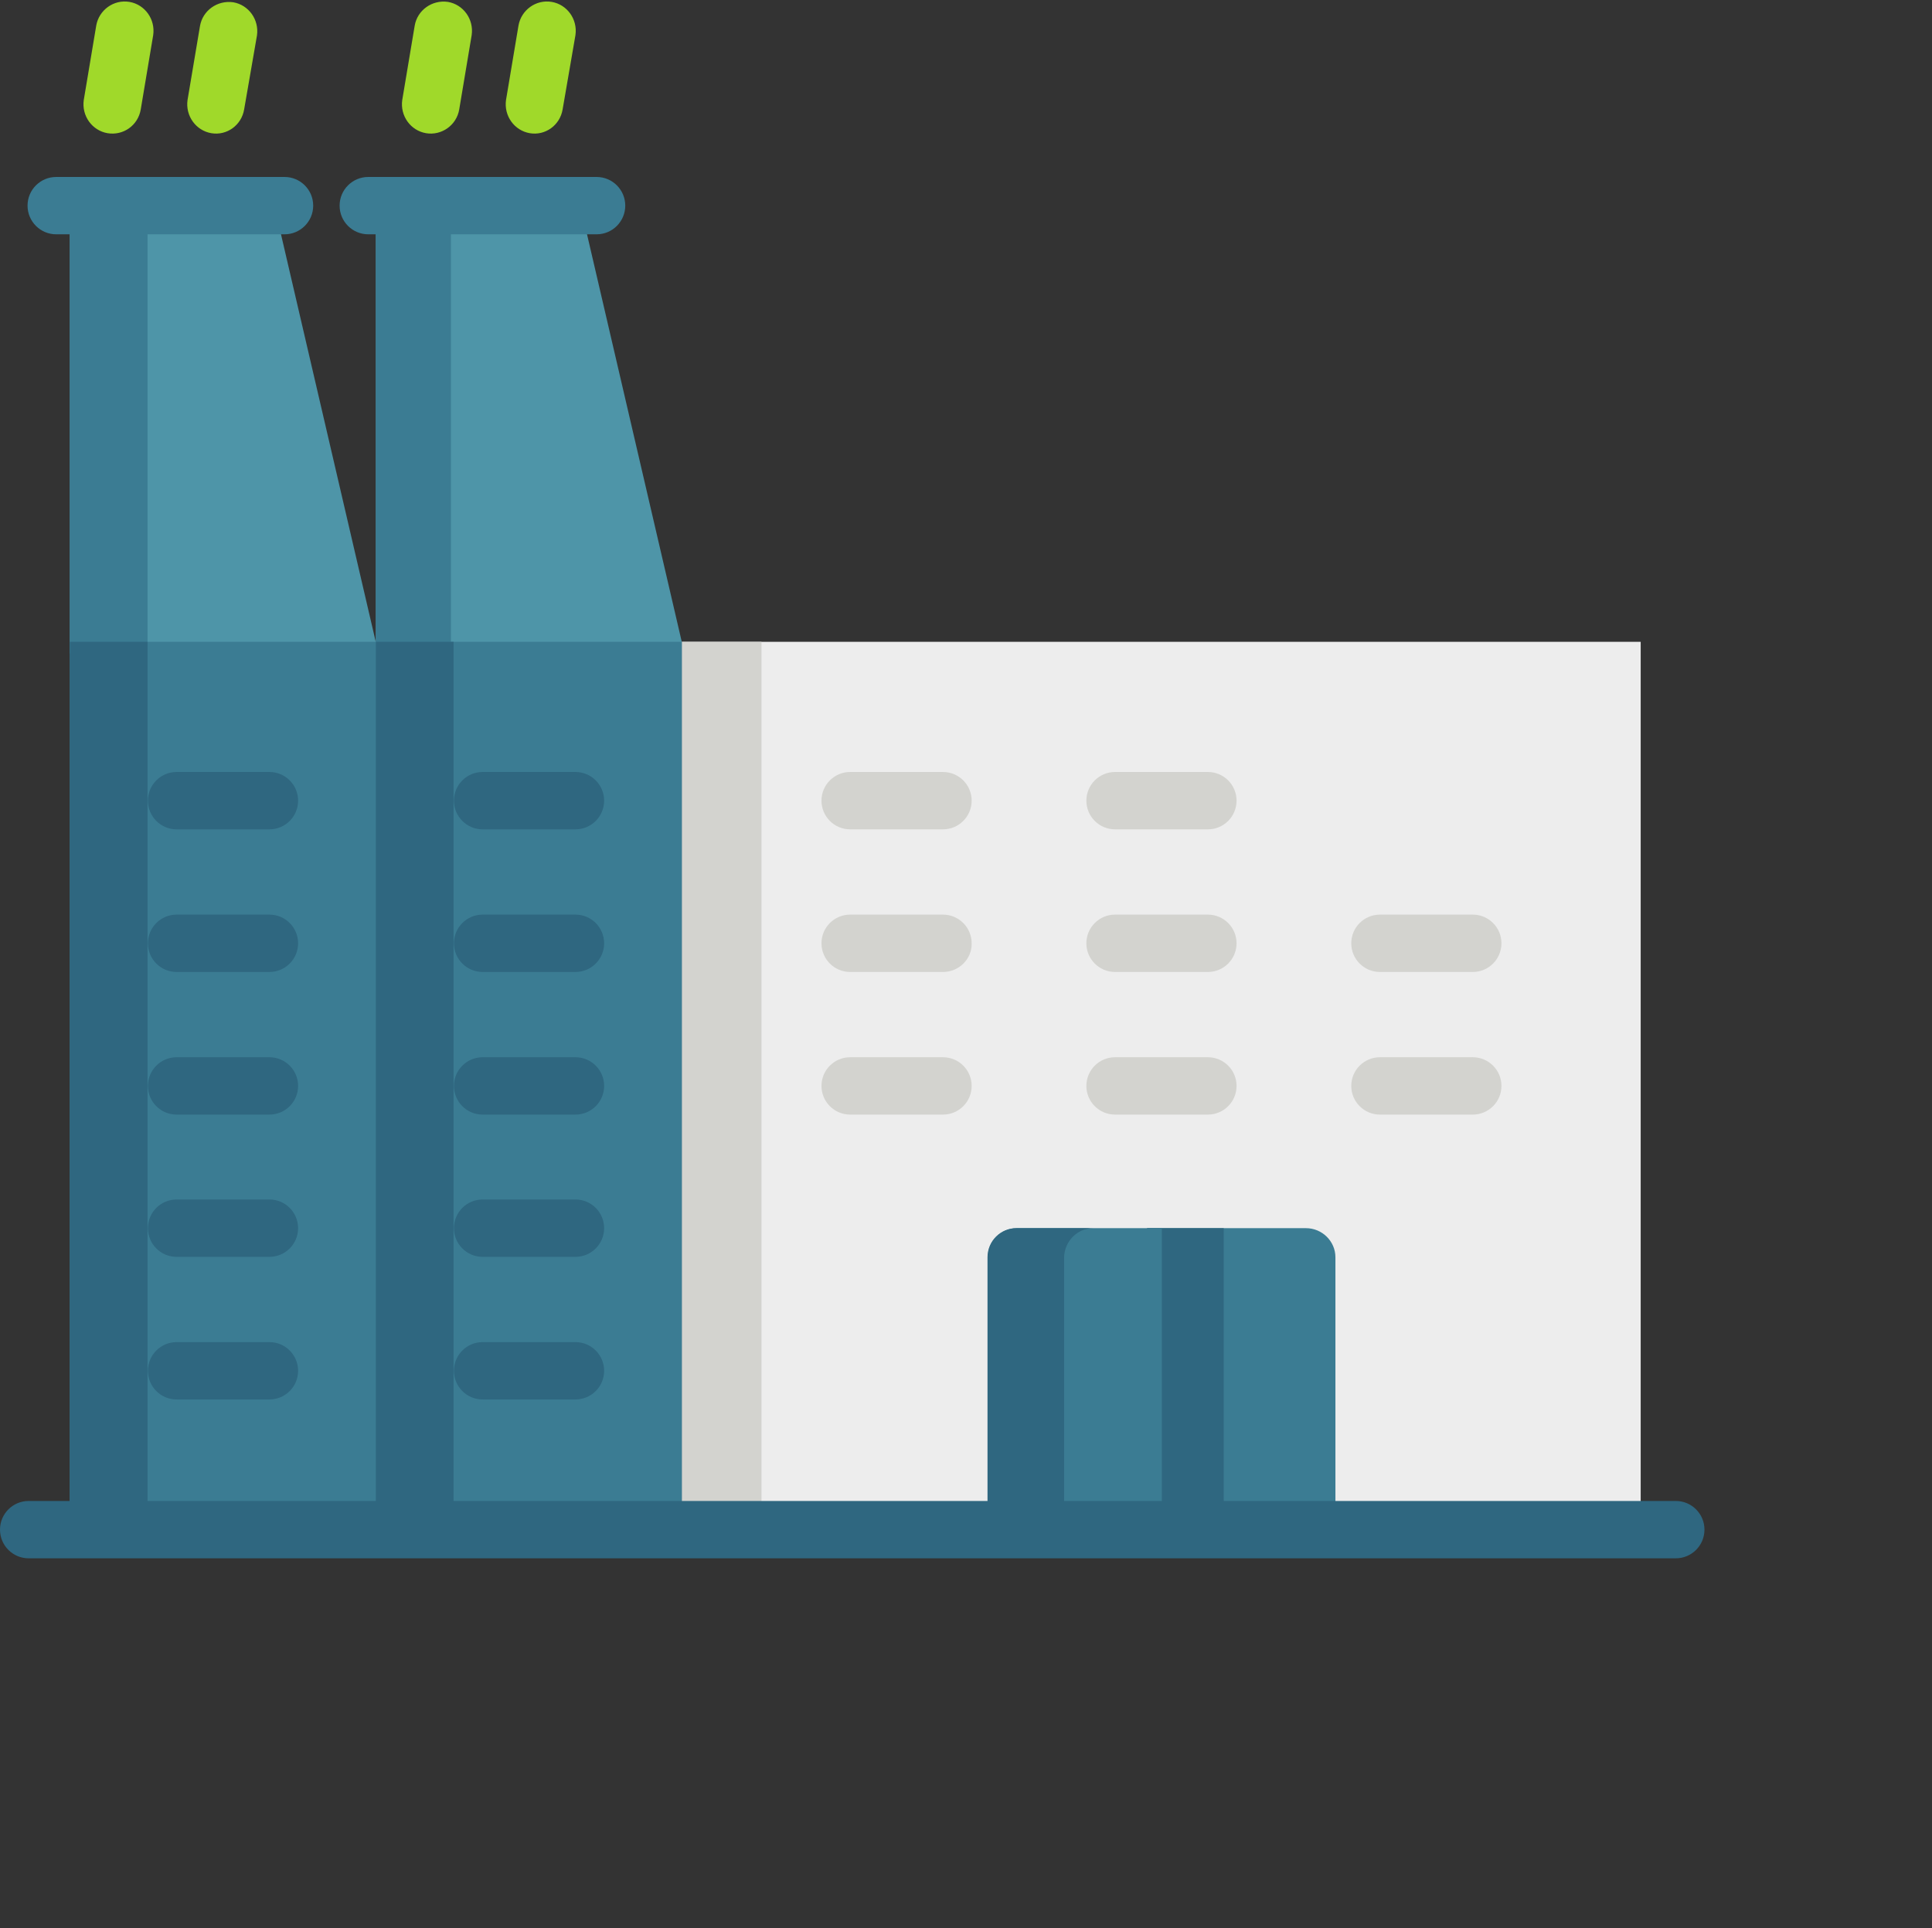
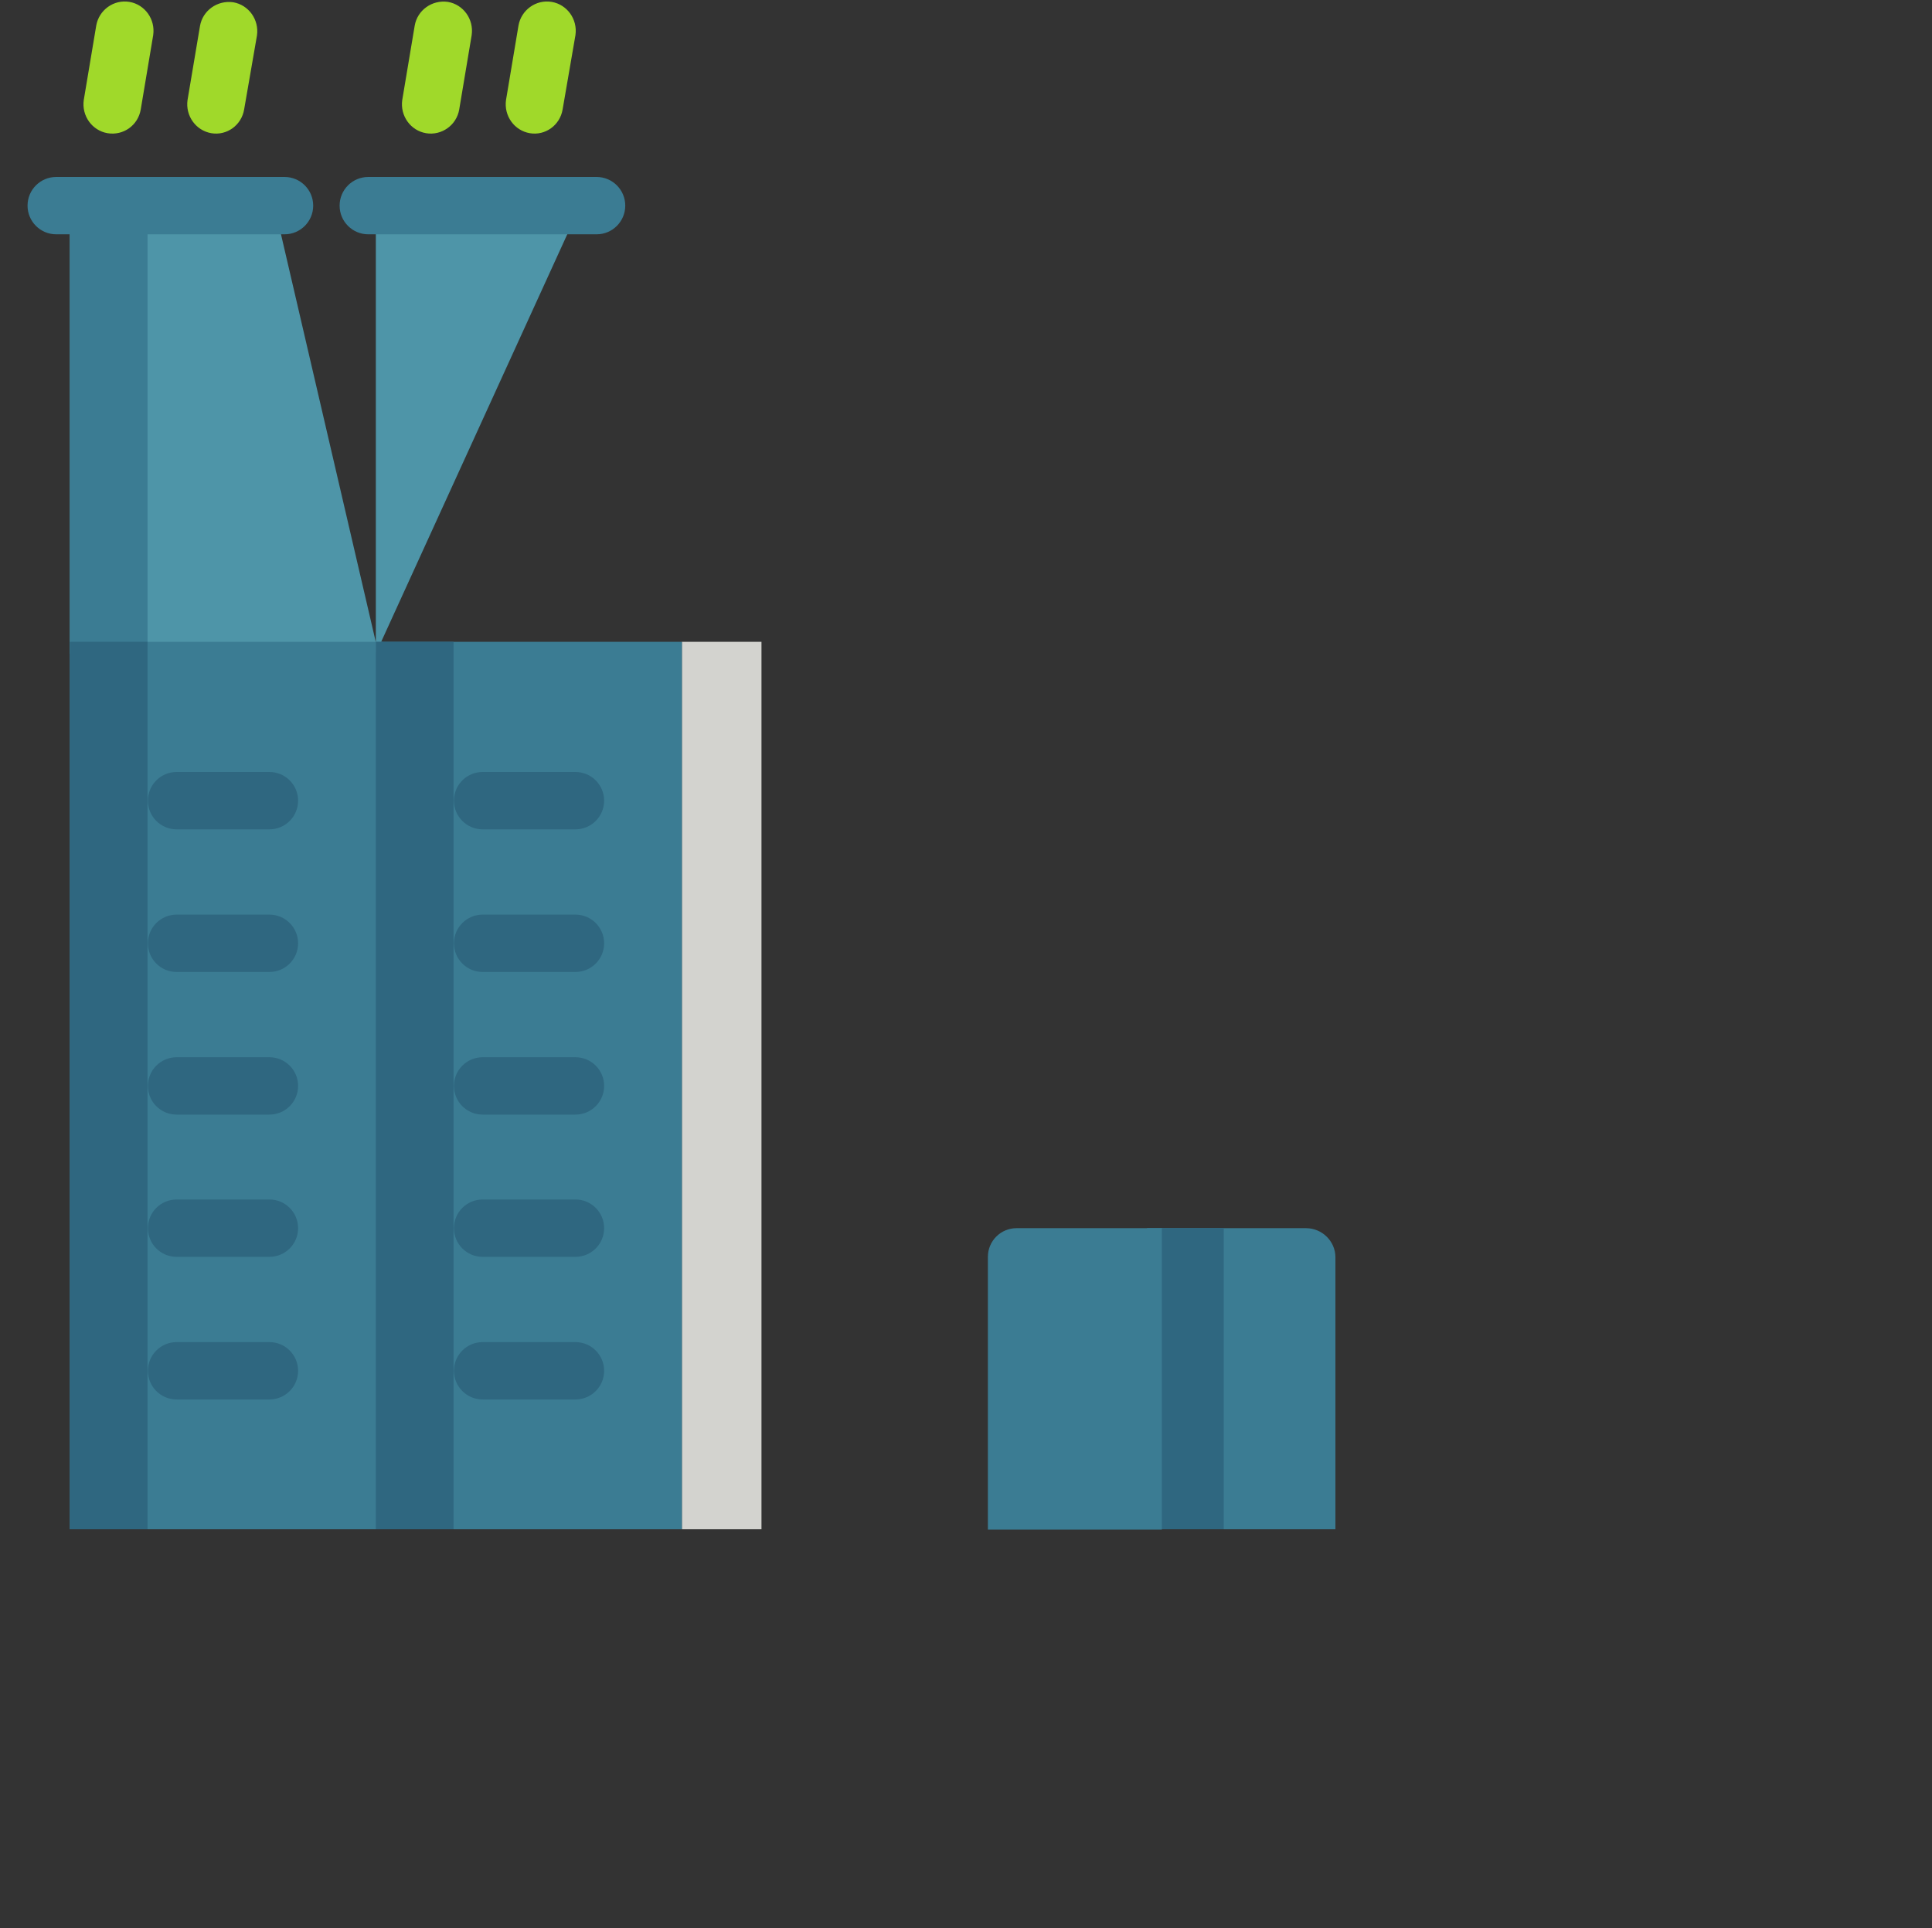
<svg xmlns="http://www.w3.org/2000/svg" id="Layer_1" viewBox="0 0 512 511">
  <rect x="0" y="0" width="512" height="511" fill="#333333" stroke="none" />
  <style>.st0{fill:#4e95a8}.st1{fill:#3b7c93}.st2{fill:#2f6780}.st4{fill:#d3d3cf}.st5{fill:#a0d92a}</style>
  <path class="st0" d="M72.7 54.5H18.5v118.7l81.1-3L72.7 54.5z" />
  <path class="st1" d="M39.2 54.5H18.5v118.7l20.6-.8V54.5z" />
  <path class="st1" d="M18.5 170.1h82.9v235.2H18.5V170.1z" />
  <path class="st2" d="M18.5 170.1h20.6v235.2H18.5V170.1zM71.4 219.8H46.8c-4.2 0-7.6-3.4-7.6-7.6s3.4-7.6 7.6-7.6h24.6c4.2 0 7.6 3.4 7.6 7.6s-3.4 7.6-7.6 7.6zM71.4 257.6H46.8c-4.2 0-7.6-3.4-7.6-7.6 0-4.2 3.4-7.6 7.6-7.6h24.6c4.2 0 7.6 3.4 7.6 7.6 0 4.2-3.4 7.6-7.6 7.6zM71.4 295.4H46.8c-4.2 0-7.6-3.4-7.6-7.6s3.4-7.6 7.6-7.6h24.6c4.2 0 7.6 3.4 7.6 7.6s-3.4 7.6-7.6 7.6zM71.4 333.1H46.8c-4.2 0-7.6-3.4-7.6-7.6 0-4.2 3.4-7.6 7.6-7.6h24.6c4.2 0 7.6 3.4 7.6 7.6 0 4.2-3.4 7.6-7.6 7.6zM71.4 370.9H46.8c-4.2 0-7.6-3.4-7.6-7.6s3.4-7.6 7.6-7.6h24.6c4.2 0 7.6 3.4 7.6 7.6s-3.4 7.6-7.6 7.6z" />
  <path class="st1" d="M75.4 62.1H14.9c-4.2 0-7.6-3.4-7.6-7.6s3.4-7.6 7.6-7.6h60.5c4.2 0 7.6 3.4 7.6 7.6s-3.4 7.6-7.6 7.6z" />
-   <path class="st0" d="M153.8 54.5H99.6v118.7l81.1-3-26.9-115.7z" />
-   <path class="st1" d="M119.5 54.5H99.6v118.7l19.9-.7v-118z" />
-   <path d="M329.5 170.1H180.7v235.2h254.1V170.1" fill="#ededed" />
+   <path class="st0" d="M153.8 54.5H99.6v118.7z" />
  <path class="st4" d="M180.7 170.1h21.1v235.2h-21.1V170.1z" />
  <path class="st1" d="M346.1 325.5H304v79.8h49.9v-72.1c0-4.2-3.5-7.7-7.8-7.7z" />
  <path class="st2" d="M304 325.5h20.3v79.8H304v-79.8z" />
  <path class="st1" d="M307.8 405.4h-46v-72.3c0-4.2 3.4-7.6 7.6-7.6h38.5v79.9z" />
-   <path class="st2" d="M289.7 325.5h-20.3c-4.2 0-7.7 3.4-7.7 7.7v72.1H282v-72.1c.1-4.2 3.5-7.7 7.7-7.7z" />
  <path class="st1" d="M99.6 170.1h81.1v235.2H99.6V170.1z" />
  <path class="st2" d="M99.6 170.1h20.6v235.2H99.6V170.1zM152.5 219.8h-24.6c-4.2 0-7.6-3.4-7.6-7.6s3.4-7.6 7.6-7.6h24.6c4.2 0 7.6 3.4 7.6 7.6s-3.4 7.6-7.6 7.6zM152.5 257.6h-24.6c-4.2 0-7.6-3.4-7.6-7.6 0-4.2 3.4-7.6 7.6-7.6h24.6c4.2 0 7.6 3.4 7.6 7.6 0 4.2-3.4 7.6-7.6 7.6zM152.5 295.4h-24.6c-4.2 0-7.6-3.4-7.6-7.6s3.4-7.6 7.6-7.6h24.6c4.2 0 7.6 3.4 7.6 7.6s-3.4 7.6-7.6 7.6z" />
-   <path class="st4" d="M249.9 219.8h-24.6c-4.2 0-7.6-3.4-7.6-7.6s3.4-7.6 7.6-7.6h24.6c4.2 0 7.6 3.4 7.6 7.6s-3.4 7.6-7.6 7.6zM249.9 257.6h-24.6c-4.2 0-7.6-3.4-7.6-7.6 0-4.2 3.4-7.6 7.6-7.6h24.6c4.2 0 7.6 3.4 7.6 7.6.1 4.2-3.4 7.6-7.6 7.6zM249.9 295.4h-24.6c-4.2 0-7.6-3.4-7.6-7.6s3.4-7.6 7.6-7.6h24.6c4.2 0 7.6 3.4 7.6 7.6s-3.4 7.6-7.6 7.6zM320.1 219.8h-24.6c-4.2 0-7.6-3.4-7.6-7.6s3.4-7.6 7.6-7.6h24.6c4.2 0 7.6 3.4 7.6 7.6s-3.4 7.6-7.6 7.6zM320.1 257.6h-24.6c-4.2 0-7.6-3.4-7.6-7.6 0-4.2 3.4-7.6 7.6-7.6h24.6c4.2 0 7.6 3.4 7.6 7.6 0 4.2-3.4 7.6-7.6 7.6zM320.1 295.4h-24.6c-4.2 0-7.6-3.4-7.6-7.6s3.4-7.6 7.6-7.6h24.6c4.2 0 7.6 3.4 7.6 7.6s-3.4 7.6-7.6 7.6zM390.3 257.6h-24.6c-4.2 0-7.6-3.4-7.6-7.6 0-4.2 3.4-7.6 7.6-7.6h24.6c4.2 0 7.6 3.4 7.6 7.6 0 4.2-3.4 7.6-7.6 7.6zM390.3 295.4h-24.6c-4.2 0-7.6-3.4-7.6-7.6s3.4-7.6 7.6-7.6h24.6c4.2 0 7.6 3.4 7.6 7.6s-3.4 7.6-7.6 7.6z" />
  <path class="st2" d="M152.5 333.1h-24.6c-4.2 0-7.6-3.4-7.6-7.6 0-4.2 3.4-7.6 7.6-7.6h24.6c4.2 0 7.6 3.4 7.6 7.6 0 4.2-3.4 7.6-7.6 7.6zM152.5 370.9h-24.6c-4.2 0-7.6-3.4-7.6-7.6s3.4-7.6 7.6-7.6h24.6c4.2 0 7.6 3.4 7.6 7.6s-3.4 7.6-7.6 7.6z" />
  <path class="st1" d="M158.1 62.1H97.6c-4.2 0-7.6-3.4-7.6-7.6s3.4-7.6 7.6-7.6h60.5c4.2 0 7.6 3.4 7.6 7.6s-3.4 7.6-7.6 7.6z" />
  <path class="st5" d="M140.4 35.3c-4.1-.7-6.9-4.6-6.3-8.8l3.3-19.7c.7-4.1 4.6-7 8.8-6.3 4.1.7 6.9 4.6 6.3 8.8L149.1 29c-.7 4.2-4.6 7-8.7 6.3zM112.9 35.3c-4.1-.7-6.9-4.6-6.3-8.8l3.3-19.7c.7-4.1 4.6-6.9 8.8-6.3 4.1.7 6.9 4.6 6.3 8.8L121.7 29c-.7 4.2-4.7 7-8.8 6.3zM56 35.3c-4.1-.7-6.9-4.6-6.3-8.8L53 6.9c.7-4.1 4.6-6.9 8.8-6.3 4.1.7 6.9 4.6 6.3 8.8L64.7 29c-.7 4.2-4.6 7-8.7 6.3zM28.5 35.3c-4.1-.7-6.9-4.6-6.3-8.8l3.3-19.7c.7-4.1 4.6-7 8.8-6.3 4.1.7 6.9 4.6 6.3 8.8L37.3 29c-.7 4.2-4.6 7-8.8 6.3z" />
-   <path class="st2" d="M444.1 413H7.6c-4.2 0-7.6-3.4-7.6-7.6 0-4.2 3.4-7.6 7.6-7.6h436.5c4.2 0 7.6 3.4 7.6 7.6 0 4.2-3.4 7.6-7.6 7.6z" />
</svg>